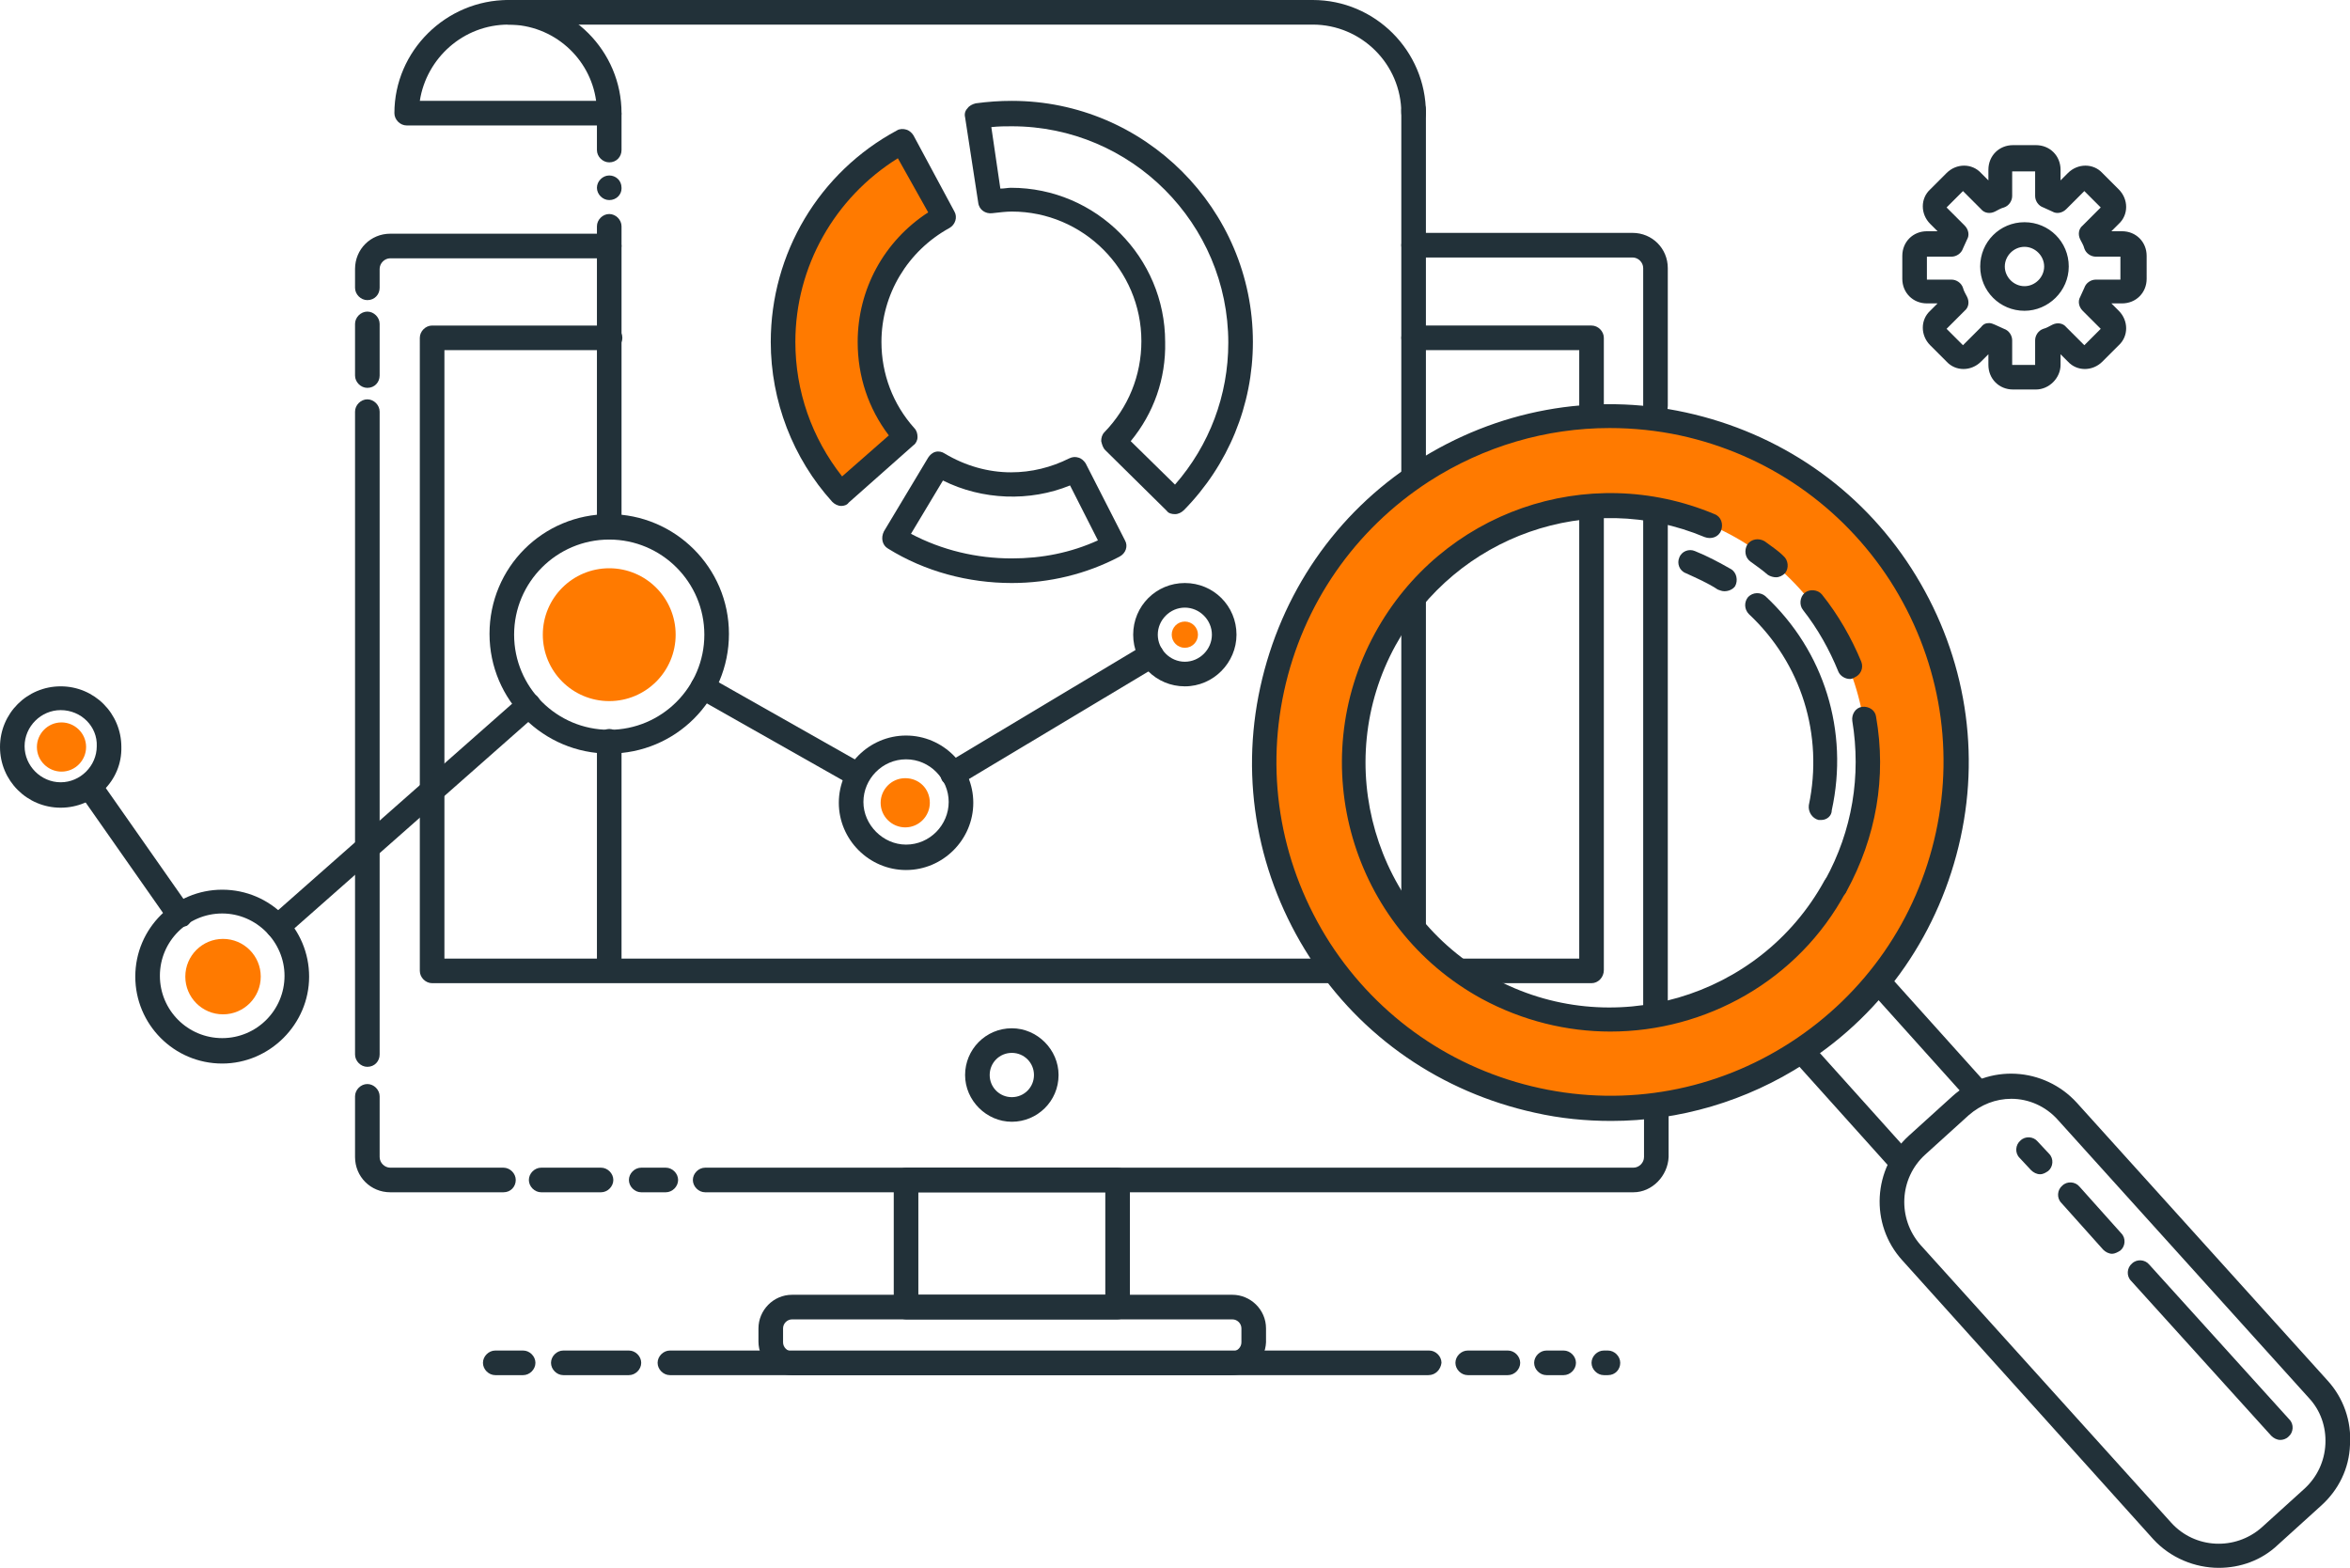
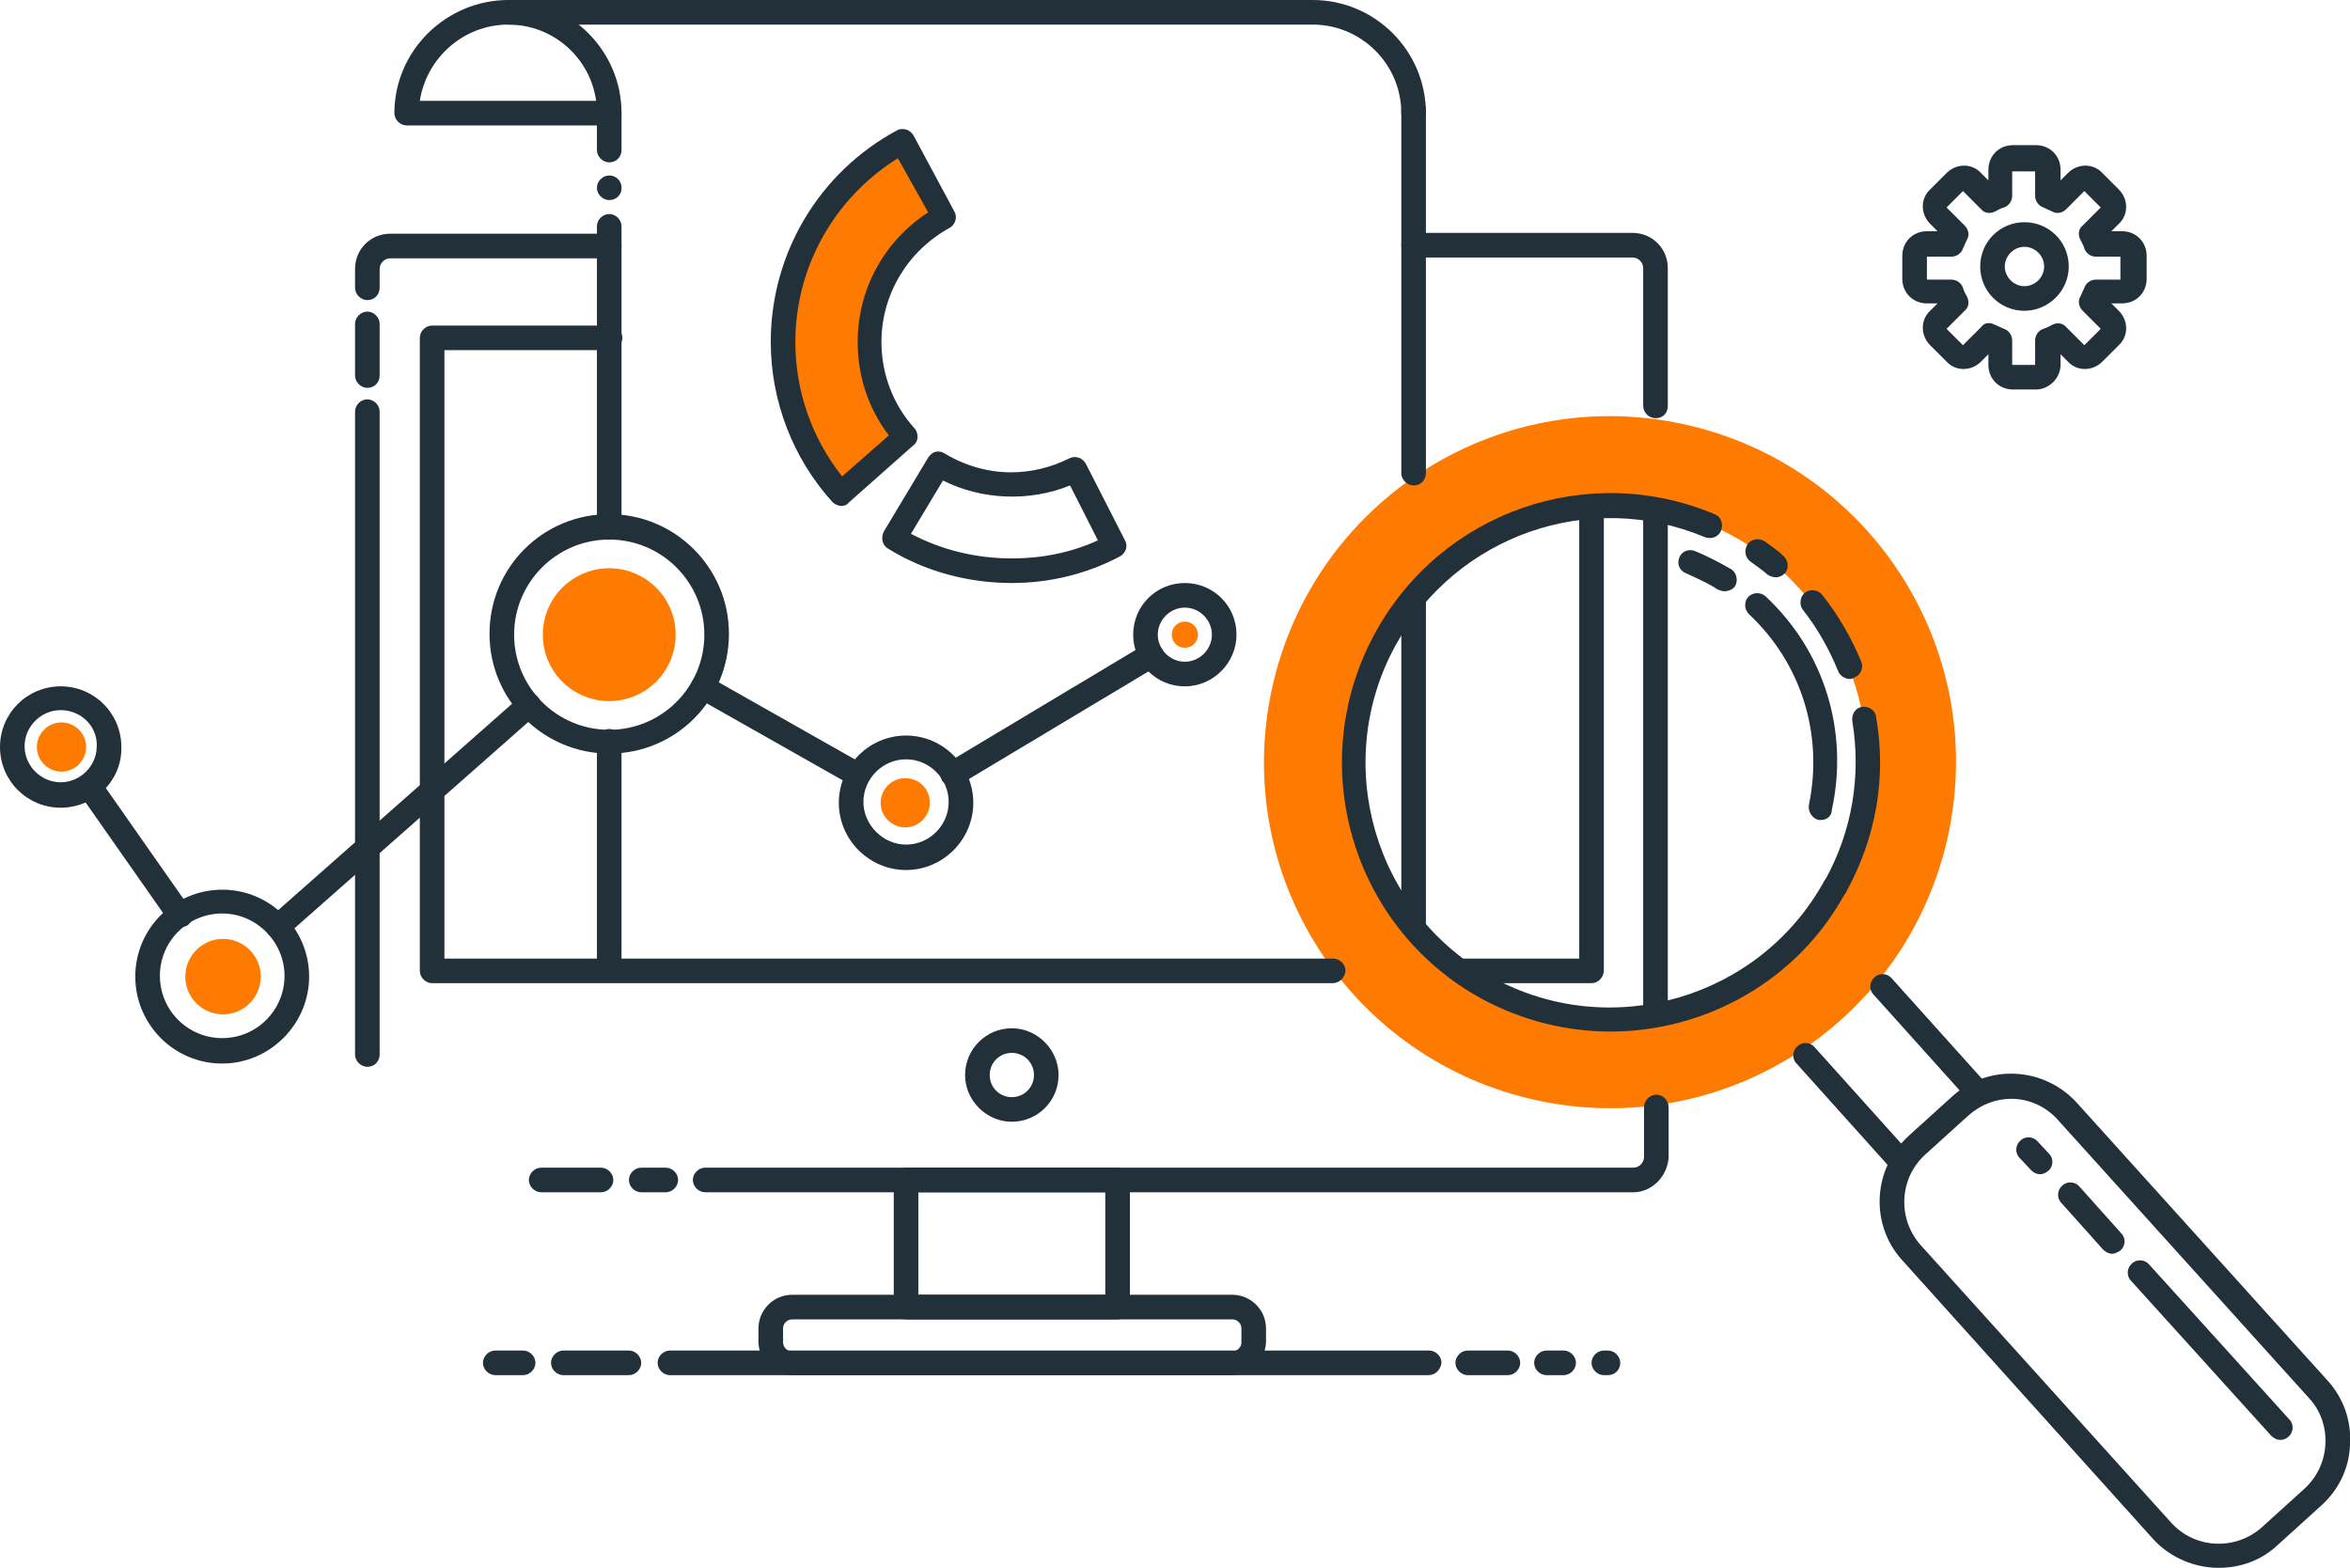
<svg xmlns="http://www.w3.org/2000/svg" version="1.1" id="Layer_1" x="0px" y="0px" viewBox="0 0 286.6 191.2" style="enable-background:new 0 0 286.6 191.2;" xml:space="preserve">
  <style type="text/css">
	.st0{fill:#FF7A00;}
	.st1{fill:#223139;}
</style>
  <g>
    <path class="st0" d="M110.5,52.8c-2.7-3.1-4.4-7.1-4.4-11.5c0-6.6,3.7-12.3,9.1-15.2l-5-9.3c-8.7,4.7-14.6,13.9-14.6,24.5   c0,7.1,2.7,13.6,7.1,18.5L110.5,52.8z" />
  </g>
  <g>
    <path class="st0" d="M205.2,51.7c-22.8-4.9-45.2,9.6-50.1,32.4s9.6,45.2,32.4,50.1c22.8,4.9,45.2-9.6,50.1-32.4   C242.5,79,228,56.6,205.2,51.7z M227,99.5c-3.6,16.9-20.3,27.7-37.3,24.1c-16.9-3.6-27.7-20.3-24.1-37.3   c3.6-16.9,20.3-27.7,37.3-24.1C219.8,65.9,230.6,82.6,227,99.5z" />
  </g>
  <g>
    <g>
-       <path class="st1" d="M196.5,136.7c-3.1,0-6.2-0.3-9.3-1c-11.4-2.5-21.2-9.2-27.5-19s-8.5-21.5-6-32.9s9.2-21.2,19-27.5    s21.5-8.5,32.9-6c11.4,2.5,21.2,9.2,27.5,19s8.5,21.5,6,32.9s-9.2,21.2-19,27.5C213,134.3,204.8,136.7,196.5,136.7z M196.3,52.2    c-7.7,0-15.3,2.2-22,6.5c-9.1,5.9-15.4,15-17.7,25.6s-0.3,21.5,5.6,30.7c5.9,9.1,15,15.4,25.6,17.7s21.5,0.3,30.6-5.6    s15.4-15,17.7-25.6l0,0c2.3-10.6,0.3-21.5-5.6-30.7c-5.9-9.1-15-15.4-25.6-17.7C202.1,52.5,199.2,52.2,196.3,52.2z" />
-     </g>
+       </g>
    <g>
      <path class="st1" d="M196.4,125.8c-5.3,0-10.7-1.3-15.7-4c-15.9-8.7-21.7-28.7-13-44.6c8.1-14.8,25.9-21,41.4-14.5    c0.8,0.3,1.1,1.2,0.8,2c-0.3,0.8-1.2,1.1-2,0.8c-14.1-5.9-30.3-0.2-37.7,13.2c-7.9,14.4-2.6,32.6,11.8,40.5    c14.4,7.9,32.6,2.6,40.5-11.8c0.4-0.7,1.3-1,2-0.6s1,1.3,0.6,2C219.3,119.6,208,125.8,196.4,125.8z" />
    </g>
    <g>
      <path class="st1" d="M223.9,109.5c-0.2,0-0.5-0.1-0.7-0.2c-0.7-0.4-1-1.3-0.6-2c3.3-6,4.4-12.7,3.3-19.4c-0.1-0.8,0.4-1.6,1.2-1.7    s1.6,0.4,1.7,1.2c1.3,7.4,0,14.7-3.6,21.3C225,109.2,224.5,109.5,223.9,109.5z" />
    </g>
    <g>
      <path class="st1" d="M225.6,82.8c-0.6,0-1.2-0.4-1.4-0.9c-1.1-2.7-2.5-5.2-4.3-7.5c-0.5-0.6-0.4-1.6,0.2-2.1    c0.6-0.5,1.6-0.4,2.1,0.2c2,2.5,3.6,5.3,4.8,8.2c0.3,0.8-0.1,1.6-0.8,1.9C225.9,82.8,225.7,82.8,225.6,82.8z" />
    </g>
    <g>
      <path class="st1" d="M216.6,70.4c-0.3,0-0.7-0.1-1-0.3c-0.7-0.6-1.4-1.1-2.1-1.6c-0.7-0.5-0.8-1.4-0.4-2.1    c0.5-0.7,1.4-0.8,2.1-0.4c0.8,0.6,1.6,1.1,2.3,1.8c0.6,0.5,0.7,1.5,0.2,2.1C217.4,70.2,217,70.4,216.6,70.4z" />
    </g>
    <g>
      <path class="st1" d="M270.6,191.2c-2.9,0-5.9-1.2-8-3.5l-30.6-34c-4-4.4-3.6-11.2,0.8-15.2l5.3-4.8c4.4-4,11.2-3.6,15.2,0.8    l30.6,33.9c1.9,2.1,2.9,4.9,2.7,7.8c-0.1,2.9-1.4,5.5-3.5,7.4l-5.3,4.8C275.8,190.3,273.2,191.2,270.6,191.2z M245.3,134    c-1.9,0-3.7,0.7-5.2,2l-5.3,4.8c-3.2,2.9-3.4,7.8-0.6,11l30.6,33.9c2.9,3.2,7.8,3.4,11,0.6l5.3-4.8l0,0c1.5-1.4,2.4-3.3,2.5-5.4    c0.1-2.1-0.6-4.1-2-5.6L251,136.6C249.5,134.9,247.4,134,245.3,134z" />
    </g>
    <g>
      <path class="st1" d="M278.1,175.6c-0.4,0-0.8-0.2-1.1-0.5l-17.1-18.9c-0.6-0.6-0.5-1.6,0.1-2.1c0.6-0.6,1.6-0.5,2.1,0.1l17.1,18.9    c0.6,0.6,0.5,1.6-0.1,2.1C278.8,175.5,278.4,175.6,278.1,175.6z" />
    </g>
    <g>
      <path class="st1" d="M257.6,152.9c-0.4,0-0.8-0.2-1.1-0.5l-5.1-5.7c-0.6-0.6-0.5-1.6,0.1-2.1c0.6-0.6,1.6-0.5,2.1,0.1l5.1,5.7    c0.6,0.6,0.5,1.6-0.1,2.1C258.3,152.7,257.9,152.9,257.6,152.9z" />
    </g>
    <g>
      <path class="st1" d="M248.8,143.2c-0.4,0-0.8-0.2-1.1-0.5l-1.4-1.5c-0.6-0.6-0.5-1.6,0.1-2.1c0.6-0.6,1.6-0.5,2.1,0.1l1.4,1.5    c0.6,0.6,0.5,1.6-0.1,2.1C249.5,143,249.2,143.2,248.8,143.2z" />
    </g>
    <g>
      <path class="st1" d="M231.7,143c-0.4,0-0.8-0.2-1.1-0.5l-11.5-12.8c-0.6-0.6-0.5-1.6,0.1-2.1c0.6-0.6,1.6-0.5,2.1,0.1l11.5,12.8    c0.6,0.6,0.5,1.6-0.1,2.1C232.5,142.9,232.1,143,231.7,143z" />
    </g>
    <g>
      <path class="st1" d="M241.1,134.6c-0.4,0-0.8-0.2-1.1-0.5l-11.5-12.8c-0.6-0.6-0.5-1.6,0.1-2.1c0.6-0.6,1.6-0.5,2.1,0.1l11.5,12.8    c0.6,0.6,0.5,1.6-0.1,2.1C241.8,134.4,241.5,134.6,241.1,134.6z" />
    </g>
  </g>
  <g>
    <g>
      <path class="st1" d="M201.9,51c-0.8,0-1.5-0.7-1.5-1.5V32.7c0-0.7-0.6-1.3-1.3-1.3h-26.7c-0.8,0-1.5-0.7-1.5-1.5s0.7-1.5,1.5-1.5    h26.7c2.4,0,4.3,1.9,4.3,4.3v16.8C203.4,50.4,202.8,51,201.9,51z" />
    </g>
    <g>
      <path class="st1" d="M44.8,36.6c-0.8,0-1.5-0.7-1.5-1.5v-2.3c0-2.4,1.9-4.3,4.3-4.3h26.7c0.8,0,1.5,0.7,1.5,1.5s-0.7,1.5-1.5,1.5    H47.6c-0.7,0-1.3,0.6-1.3,1.3v2.3C46.3,35.9,45.7,36.6,44.8,36.6z" />
    </g>
    <g>
      <path class="st1" d="M44.8,47.3c-0.8,0-1.5-0.7-1.5-1.5v-6.3c0-0.8,0.7-1.5,1.5-1.5s1.5,0.7,1.5,1.5v6.3    C46.3,46.6,45.7,47.3,44.8,47.3z" />
    </g>
    <g>
      <path class="st1" d="M44.8,130.1c-0.8,0-1.5-0.7-1.5-1.5V50.2c0-0.8,0.7-1.5,1.5-1.5s1.5,0.7,1.5,1.5v78.4    C46.3,129.4,45.7,130.1,44.8,130.1z" />
    </g>
    <g>
-       <path class="st1" d="M61.4,145.4H47.6c-2.4,0-4.3-1.9-4.3-4.3v-7.4c0-0.8,0.7-1.5,1.5-1.5s1.5,0.7,1.5,1.5v7.4    c0,0.7,0.6,1.3,1.3,1.3h13.8c0.8,0,1.5,0.7,1.5,1.5C62.9,144.7,62.3,145.4,61.4,145.4z" />
-     </g>
+       </g>
    <g>
      <path class="st1" d="M73.3,145.4H66c-0.8,0-1.5-0.7-1.5-1.5s0.7-1.5,1.5-1.5h7.3c0.8,0,1.5,0.7,1.5,1.5S74.1,145.4,73.3,145.4z" />
    </g>
    <g>
      <path class="st1" d="M81.2,145.4h-3c-0.8,0-1.5-0.7-1.5-1.5s0.7-1.5,1.5-1.5h3c0.8,0,1.5,0.7,1.5,1.5S82,145.4,81.2,145.4z" />
    </g>
    <g>
      <path class="st1" d="M199.2,145.4H86c-0.8,0-1.5-0.7-1.5-1.5s0.7-1.5,1.5-1.5h113.2c0.7,0,1.3-0.6,1.3-1.3V135    c0-0.8,0.7-1.5,1.5-1.5s1.5,0.7,1.5,1.5v6.1C203.4,143.4,201.5,145.4,199.2,145.4z" />
    </g>
    <g>
      <path class="st1" d="M201.9,124.8c-0.8,0-1.5-0.7-1.5-1.5v-61c0-0.8,0.7-1.5,1.5-1.5s1.5,0.7,1.5,1.5v61    C203.4,124.1,202.8,124.8,201.9,124.8z" />
    </g>
    <g>
      <path class="st1" d="M194.1,119.9h-15.6c-0.8,0-1.5-0.7-1.5-1.5s0.7-1.5,1.5-1.5h14.1V62.1c0-0.8,0.7-1.5,1.5-1.5s1.5,0.7,1.5,1.5    v56.2C195.6,119.2,194.9,119.9,194.1,119.9z" />
    </g>
    <g>
-       <path class="st1" d="M194.1,51.2c-0.8,0-1.5-0.7-1.5-1.5v-7h-20.2c-0.8,0-1.5-0.7-1.5-1.5s0.7-1.5,1.5-1.5h21.7    c0.8,0,1.5,0.7,1.5,1.5v8.5C195.6,50.5,194.9,51.2,194.1,51.2z" />
-     </g>
+       </g>
    <g>
      <path class="st1" d="M162.5,119.9H52.7c-0.8,0-1.5-0.7-1.5-1.5V41.2c0-0.8,0.7-1.5,1.5-1.5h21.7c0.8,0,1.5,0.7,1.5,1.5    s-0.7,1.5-1.5,1.5H54.2v74.2h108.4c0.8,0,1.5,0.7,1.5,1.5C164,119.2,163.4,119.9,162.5,119.9z" />
    </g>
    <g>
      <path class="st1" d="M136.3,160.9h-25.8c-0.8,0-1.5-0.7-1.5-1.5v-15.5c0-0.8,0.7-1.5,1.5-1.5h25.8c0.8,0,1.5,0.7,1.5,1.5v15.5    C137.8,160.2,137.1,160.9,136.3,160.9z M112,157.9h22.8v-12.5H112V157.9z" />
    </g>
    <g>
      <path class="st1" d="M150.2,167.7H96.6c-2.2,0-4.1-1.8-4.1-4.1V162c0-2.2,1.8-4.1,4.1-4.1h53.7c2.2,0,4.1,1.8,4.1,4.1v1.7    C154.3,165.9,152.5,167.7,150.2,167.7z M96.6,160.9c-0.6,0-1.1,0.5-1.1,1.1v1.7c0,0.6,0.5,1.1,1.1,1.1h53.7c0.6,0,1.1-0.5,1.1-1.1    V162c0-0.6-0.5-1.1-1.1-1.1H96.6z" />
    </g>
    <g>
      <path class="st1" d="M123.4,136.8c-3.1,0-5.7-2.6-5.7-5.7c0-3.1,2.5-5.7,5.7-5.7c3.1,0,5.7,2.6,5.7,5.7    C129.1,134.3,126.5,136.8,123.4,136.8z M123.4,128.4c-1.5,0-2.7,1.2-2.7,2.7s1.2,2.7,2.7,2.7s2.7-1.2,2.7-2.7    C126.1,129.6,124.9,128.4,123.4,128.4z" />
    </g>
    <g>
      <path class="st1" d="M172.4,59.2c-0.8,0-1.5-0.7-1.5-1.5V13.4c0-0.8,0.7-1.5,1.5-1.5s1.5,0.7,1.5,1.5v44.3    C173.9,58.5,173.3,59.2,172.4,59.2z" />
    </g>
    <g>
      <path class="st1" d="M74.3,65.8c-0.8,0-1.5-0.7-1.5-1.5V27.6c0-0.8,0.7-1.5,1.5-1.5s1.5,0.7,1.5,1.5v36.8    C75.8,65.2,75.2,65.8,74.3,65.8z" />
    </g>
    <g>
      <path class="st1" d="M74.3,19.8c-0.8,0-1.5-0.7-1.5-1.5v-4.4c0-0.8,0.7-1.5,1.5-1.5s1.5,0.7,1.5,1.5v4.4    C75.8,19.1,75.2,19.8,74.3,19.8z" />
    </g>
    <g>
      <path class="st1" d="M74.3,119.7c-0.8,0-1.5-0.7-1.5-1.5V90.4c0-0.8,0.7-1.5,1.5-1.5s1.5,0.7,1.5,1.5v27.8    C75.8,119.1,75.2,119.7,74.3,119.7z" />
    </g>
    <g>
      <path class="st1" d="M172.4,114.4c-0.8,0-1.5-0.7-1.5-1.5V73.4c0-0.8,0.7-1.5,1.5-1.5s1.5,0.7,1.5,1.5v39.5    C173.9,113.7,173.3,114.4,172.4,114.4z" />
    </g>
    <g>
      <path class="st1" d="M74.3,15.3H49.6c-0.8,0-1.5-0.7-1.5-1.5C48.1,6.2,54.4,0,62,0s13.8,6.2,13.8,13.8    C75.8,14.7,75.2,15.3,74.3,15.3z M51.2,12.3h21.5C72,7.1,67.5,3,62,3S52,7.1,51.2,12.3z" />
    </g>
    <g>
      <path class="st1" d="M172.4,15.3c-0.8,0-1.5-0.7-1.5-1.5c0-6-4.9-10.8-10.8-10.8H62c-0.8,0-1.5-0.7-1.5-1.5S61.2,0,62,0h98.1    c7.6,0,13.8,6.2,13.8,13.8C173.9,14.7,173.3,15.3,172.4,15.3z" />
    </g>
    <g>
      <path class="st1" d="M74.3,24.4c-0.8,0-1.5-0.7-1.5-1.5s0.7-1.5,1.5-1.5s1.5,0.6,1.5,1.5V23C75.8,23.7,75.2,24.4,74.3,24.4z" />
    </g>
  </g>
  <g>
    <path class="st1" d="M248.3,47.5h-2.8c-1.7,0-3-1.3-3-3v-1.3l-0.9,0.9c-1.2,1.2-3.1,1.2-4.2,0l-2-2c-1.2-1.2-1.2-3.1,0-4.2l0.9-0.9   H235c-1.7,0-3-1.3-3-3v-2.8c0-1.7,1.3-3,3-3h1.3l-0.9-0.9c-1.2-1.2-1.2-3.1,0-4.2l2-2c1.2-1.2,3.1-1.2,4.2,0l0.9,0.9v-1.3   c0-1.7,1.3-3,3-3h2.8c1.7,0,3,1.3,3,3V22l0.9-0.9c1.2-1.2,3.1-1.2,4.2,0l2,2c1.2,1.2,1.2,3.1,0,4.2l-0.9,0.9h1.3c1.7,0,3,1.3,3,3   V34c0,1.7-1.3,3-3,3h-1.3l0.9,0.9c1.2,1.2,1.2,3.1,0,4.2l-2,2c-1.2,1.2-3.1,1.2-4.2,0l-0.9-0.9v1.3   C251.3,46.1,249.9,47.5,248.3,47.5z M242.6,39.4c0.2,0,0.5,0.1,0.7,0.2c0.4,0.2,0.7,0.3,1.1,0.5c0.6,0.2,1,0.8,1,1.4v3h2.8v-3   c0-0.6,0.4-1.2,1-1.4c0.4-0.1,0.7-0.3,1.1-0.5c0.6-0.3,1.3-0.2,1.7,0.3l2.2,2.2l2-2l-2.2-2.2c-0.5-0.5-0.6-1.2-0.3-1.7   c0.2-0.4,0.3-0.7,0.5-1.1c0.2-0.6,0.8-1,1.4-1h3v-2.8h-3c-0.6,0-1.2-0.4-1.4-1c-0.1-0.4-0.3-0.7-0.5-1.1c-0.3-0.6-0.2-1.3,0.3-1.7   l2.2-2.2l-2-2l-2.2,2.2c-0.5,0.5-1.2,0.6-1.7,0.3c-0.4-0.2-0.7-0.3-1.1-0.5c-0.6-0.2-1-0.8-1-1.4v-3h-2.8v3c0,0.6-0.4,1.2-1,1.4   c-0.4,0.1-0.7,0.3-1.1,0.5c-0.6,0.3-1.3,0.2-1.7-0.3l-2.2-2.2l-2,2l2.2,2.2c0.5,0.5,0.6,1.2,0.3,1.7c-0.2,0.4-0.3,0.7-0.5,1.1   c-0.2,0.6-0.8,1-1.4,1h-3v2.8h3c0.6,0,1.2,0.4,1.4,1c0.1,0.4,0.3,0.7,0.5,1.1c0.3,0.6,0.2,1.3-0.3,1.7l-2.2,2.2l2,2l2.2-2.2   C241.9,39.5,242.2,39.4,242.6,39.4z M258.8,31.1L258.8,31.1L258.8,31.1z M246.9,37.9c-3,0-5.4-2.4-5.4-5.4s2.4-5.4,5.4-5.4   s5.4,2.4,5.4,5.4S249.8,37.9,246.9,37.9z M246.9,30.1c-1.3,0-2.4,1.1-2.4,2.4c0,1.3,1.1,2.4,2.4,2.4s2.4-1.1,2.4-2.4   C249.3,31.2,248.2,30.1,246.9,30.1z" />
  </g>
  <g>
    <path class="st1" d="M174.2,167.7H81.7c-0.8,0-1.5-0.7-1.5-1.5s0.7-1.5,1.5-1.5h92.6c0.8,0,1.5,0.7,1.5,1.5   C175.7,167,175.1,167.7,174.2,167.7z" />
  </g>
  <g>
    <path class="st1" d="M76.7,167.7h-8c-0.8,0-1.5-0.7-1.5-1.5s0.7-1.5,1.5-1.5h8c0.8,0,1.5,0.7,1.5,1.5S77.5,167.7,76.7,167.7z" />
  </g>
  <g>
    <path class="st1" d="M63.8,167.7h-3.4c-0.8,0-1.5-0.7-1.5-1.5s0.7-1.5,1.5-1.5h3.4c0.8,0,1.5,0.7,1.5,1.5S64.6,167.7,63.8,167.7z" />
  </g>
  <g>
    <path class="st1" d="M183.9,167.7H179c-0.8,0-1.5-0.7-1.5-1.5s0.7-1.5,1.5-1.5h4.9c0.8,0,1.5,0.7,1.5,1.5S184.7,167.7,183.9,167.7z   " />
  </g>
  <g>
    <path class="st1" d="M190.7,167.7h-2.1c-0.8,0-1.5-0.7-1.5-1.5s0.7-1.5,1.5-1.5h2.1c0.8,0,1.5,0.7,1.5,1.5S191.5,167.7,190.7,167.7   z" />
  </g>
  <g>
    <path class="st1" d="M196.1,167.7h-0.5c-0.8,0-1.5-0.7-1.5-1.5s0.7-1.5,1.5-1.5h0.5c0.8,0,1.5,0.7,1.5,1.5S197,167.7,196.1,167.7z" />
  </g>
  <g>
-     <path class="st1" d="M143.3,62.7c-0.4,0-0.8-0.1-1-0.4l-7.5-7.4c-0.3-0.3-0.4-0.7-0.5-1.1c0-0.4,0.1-0.8,0.4-1.1   c2.9-3,4.5-6.9,4.5-11.1c0-8.7-7.1-15.8-15.8-15.8c-0.7,0-1.5,0.1-2.4,0.2c-0.8,0.1-1.6-0.4-1.7-1.3l-1.6-10.4   c-0.1-0.4,0-0.8,0.3-1.1c0.2-0.3,0.6-0.5,1-0.6c1.5-0.2,2.9-0.3,4.4-0.3c16.2,0,29.4,13.2,29.4,29.4c0,7.7-3,15-8.4,20.5   C144.1,62.5,143.7,62.7,143.3,62.7z M137.9,53.8l5.4,5.3c4.2-4.8,6.5-10.9,6.5-17.3c0-14.5-11.8-26.4-26.4-26.4   c-0.8,0-1.6,0-2.5,0.1L122,23c0.5,0,0.9-0.1,1.3-0.1c10.4,0,18.8,8.5,18.8,18.8C142.2,46.2,140.7,50.4,137.9,53.8z" />
-   </g>
+     </g>
  <g>
    <path class="st1" d="M123.4,71.1c-5.3,0-10.6-1.4-15.1-4.2c-0.7-0.4-0.9-1.3-0.5-2.1l5.4-9c0.2-0.3,0.5-0.6,0.9-0.7   c0.4-0.1,0.8,0,1.1,0.2c2.5,1.5,5.3,2.3,8.1,2.3c2.5,0,4.9-0.6,7.1-1.7c0.4-0.2,0.8-0.2,1.1-0.1c0.4,0.1,0.7,0.4,0.9,0.7l4.8,9.4   c0.4,0.7,0.1,1.6-0.7,2C132.5,70,128,71.1,123.4,71.1z M111.1,65.1c3.8,2,8,3,12.3,3c3.7,0,7.2-0.7,10.5-2.2l-3.4-6.7   c-4.9,2-10.7,1.8-15.5-0.6L111.1,65.1z" />
  </g>
  <g>
    <path class="st1" d="M102.6,61.7c-0.4,0-0.8-0.2-1.1-0.5C96.7,55.9,94,48.9,94,41.7c0-10.8,5.9-20.7,15.4-25.8   c0.3-0.2,0.8-0.2,1.1-0.1c0.4,0.1,0.7,0.4,0.9,0.7l5,9.3c0.4,0.7,0.1,1.6-0.6,2c-5.1,2.8-8.3,8.1-8.3,13.9c0,3.9,1.4,7.6,4,10.5   c0.3,0.3,0.4,0.7,0.4,1.1c0,0.4-0.2,0.8-0.5,1l-7.9,7C103.3,61.6,102.9,61.7,102.6,61.7z M109.5,19.3C101.8,24.1,97,32.5,97,41.7   c0,6,2,11.7,5.7,16.4l5.7-5c-2.5-3.3-3.8-7.2-3.8-11.4c0-6.4,3.2-12.3,8.6-15.8L109.5,19.3z" />
  </g>
  <g>
    <path class="st1" d="M27.1,129.7c-5.9,0-10.6-4.8-10.6-10.6c0-5.9,4.8-10.6,10.6-10.6c5.9,0,10.6,4.8,10.6,10.6   C37.7,124.9,32.9,129.7,27.1,129.7z M27.1,111.4c-4.2,0-7.6,3.4-7.6,7.6s3.4,7.6,7.6,7.6s7.6-3.4,7.6-7.6   C34.7,114.9,31.3,111.4,27.1,111.4z" />
  </g>
  <g>
    <path class="st1" d="M74.3,91.9c-8,0-14.6-6.5-14.6-14.6s6.5-14.6,14.6-14.6c8,0,14.6,6.5,14.6,14.6S82.4,91.9,74.3,91.9z    M74.3,65.8c-6.4,0-11.6,5.2-11.6,11.6S67.9,89,74.3,89s11.6-5.2,11.6-11.6S80.7,65.8,74.3,65.8z" />
  </g>
  <g>
    <path class="st1" d="M110.5,106.1c-4.5,0-8.2-3.7-8.2-8.2s3.7-8.2,8.2-8.2s8.2,3.7,8.2,8.2S115,106.1,110.5,106.1z M110.5,92.6   c-2.9,0-5.2,2.4-5.2,5.2s2.4,5.2,5.2,5.2c2.9,0,5.2-2.4,5.2-5.2S113.4,92.6,110.5,92.6z" />
  </g>
  <g>
    <path class="st1" d="M144.5,83.7c-3.5,0-6.3-2.8-6.3-6.3s2.8-6.3,6.3-6.3s6.3,2.8,6.3,6.3C150.8,80.8,148,83.7,144.5,83.7z    M144.5,74.1c-1.8,0-3.3,1.5-3.3,3.3s1.5,3.3,3.3,3.3s3.3-1.5,3.3-3.3S146.3,74.1,144.5,74.1z" />
  </g>
  <g>
    <path class="st1" d="M116.2,95.9c-0.5,0-1-0.3-1.3-0.7c-0.4-0.7-0.2-1.6,0.5-2.1l24.2-14.5c0.7-0.4,1.6-0.2,2.1,0.5   c0.4,0.7,0.2,1.6-0.5,2.1L117,95.7C116.8,95.8,116.5,95.9,116.2,95.9z" />
  </g>
  <g>
    <path class="st1" d="M104.6,96c-0.3,0-0.5-0.1-0.7-0.2L85,85.1c-0.7-0.4-1-1.3-0.6-2s1.3-1,2-0.6l18.9,10.7c0.7,0.4,1,1.3,0.6,2   C105.6,95.8,105.1,96,104.6,96z" />
  </g>
  <g>
    <path class="st1" d="M33.9,114.5c-0.4,0-0.8-0.2-1.1-0.5c-0.5-0.6-0.5-1.6,0.1-2.1l30.6-27c0.6-0.5,1.6-0.5,2.1,0.1   s0.5,1.6-0.1,2.1l-30.6,27C34.6,114.4,34.3,114.5,33.9,114.5z" />
  </g>
  <g>
    <circle class="st0" cx="27.2" cy="119.1" r="4.6" />
  </g>
  <g>
    <path class="st1" d="M7.4,98.5c-4.1,0-7.4-3.3-7.4-7.4s3.3-7.4,7.4-7.4s7.4,3.3,7.4,7.4C14.9,95.2,11.5,98.5,7.4,98.5z M7.4,86.6   C5,86.6,3,88.6,3,91s2,4.4,4.4,4.4s4.4-2,4.4-4.4C11.9,88.6,9.9,86.6,7.4,86.6z" />
  </g>
  <g>
    <path class="st0" d="M10.5,91.1c0,1.6-1.3,3-3,3c-1.6,0-3-1.3-3-3c0-1.6,1.3-3,3-3C9.1,88.1,10.5,89.4,10.5,91.1z" />
  </g>
  <g>
    <ellipse class="st0" cx="74.3" cy="77.4" rx="8.1" ry="8.1" />
  </g>
  <g>
    <path class="st0" d="M113.4,97.9c0,1.6-1.3,3-3,3c-1.6,0-3-1.3-3-3c0-1.6,1.3-3,3-3S113.4,96.2,113.4,97.9z" />
  </g>
  <g>
    <circle class="st0" cx="144.5" cy="77.4" r="1.6" />
  </g>
  <g>
    <path class="st1" d="M21.9,113.1c-0.5,0-0.9-0.2-1.2-0.6l-11-15.7c-0.5-0.7-0.3-1.6,0.4-2.1s1.6-0.3,2.1,0.4l11,15.7   c0.5,0.7,0.3,1.6-0.4,2.1C22.5,113,22.2,113.1,21.9,113.1z" />
  </g>
  <g>
    <path class="st1" d="M222.1,100c-0.1,0-0.2,0-0.3,0c-0.8-0.2-1.3-1-1.2-1.8c1.8-8.6-0.9-17.3-7.3-23.3c-0.6-0.6-0.6-1.5-0.1-2.1   c0.6-0.6,1.5-0.6,2.1-0.1c7.2,6.7,10.2,16.5,8.1,26.1C223.4,99.5,222.8,100,222.1,100z" />
  </g>
  <g>
    <path class="st1" d="M210.3,72.1c-0.3,0-0.5-0.1-0.8-0.2c-1.2-0.8-2.6-1.4-3.9-2c-0.8-0.3-1.1-1.2-0.8-1.9c0.3-0.8,1.2-1.1,1.9-0.8   c1.5,0.6,3,1.4,4.4,2.2c0.7,0.4,0.9,1.4,0.5,2.1C211.3,71.9,210.8,72.1,210.3,72.1z" />
  </g>
</svg>